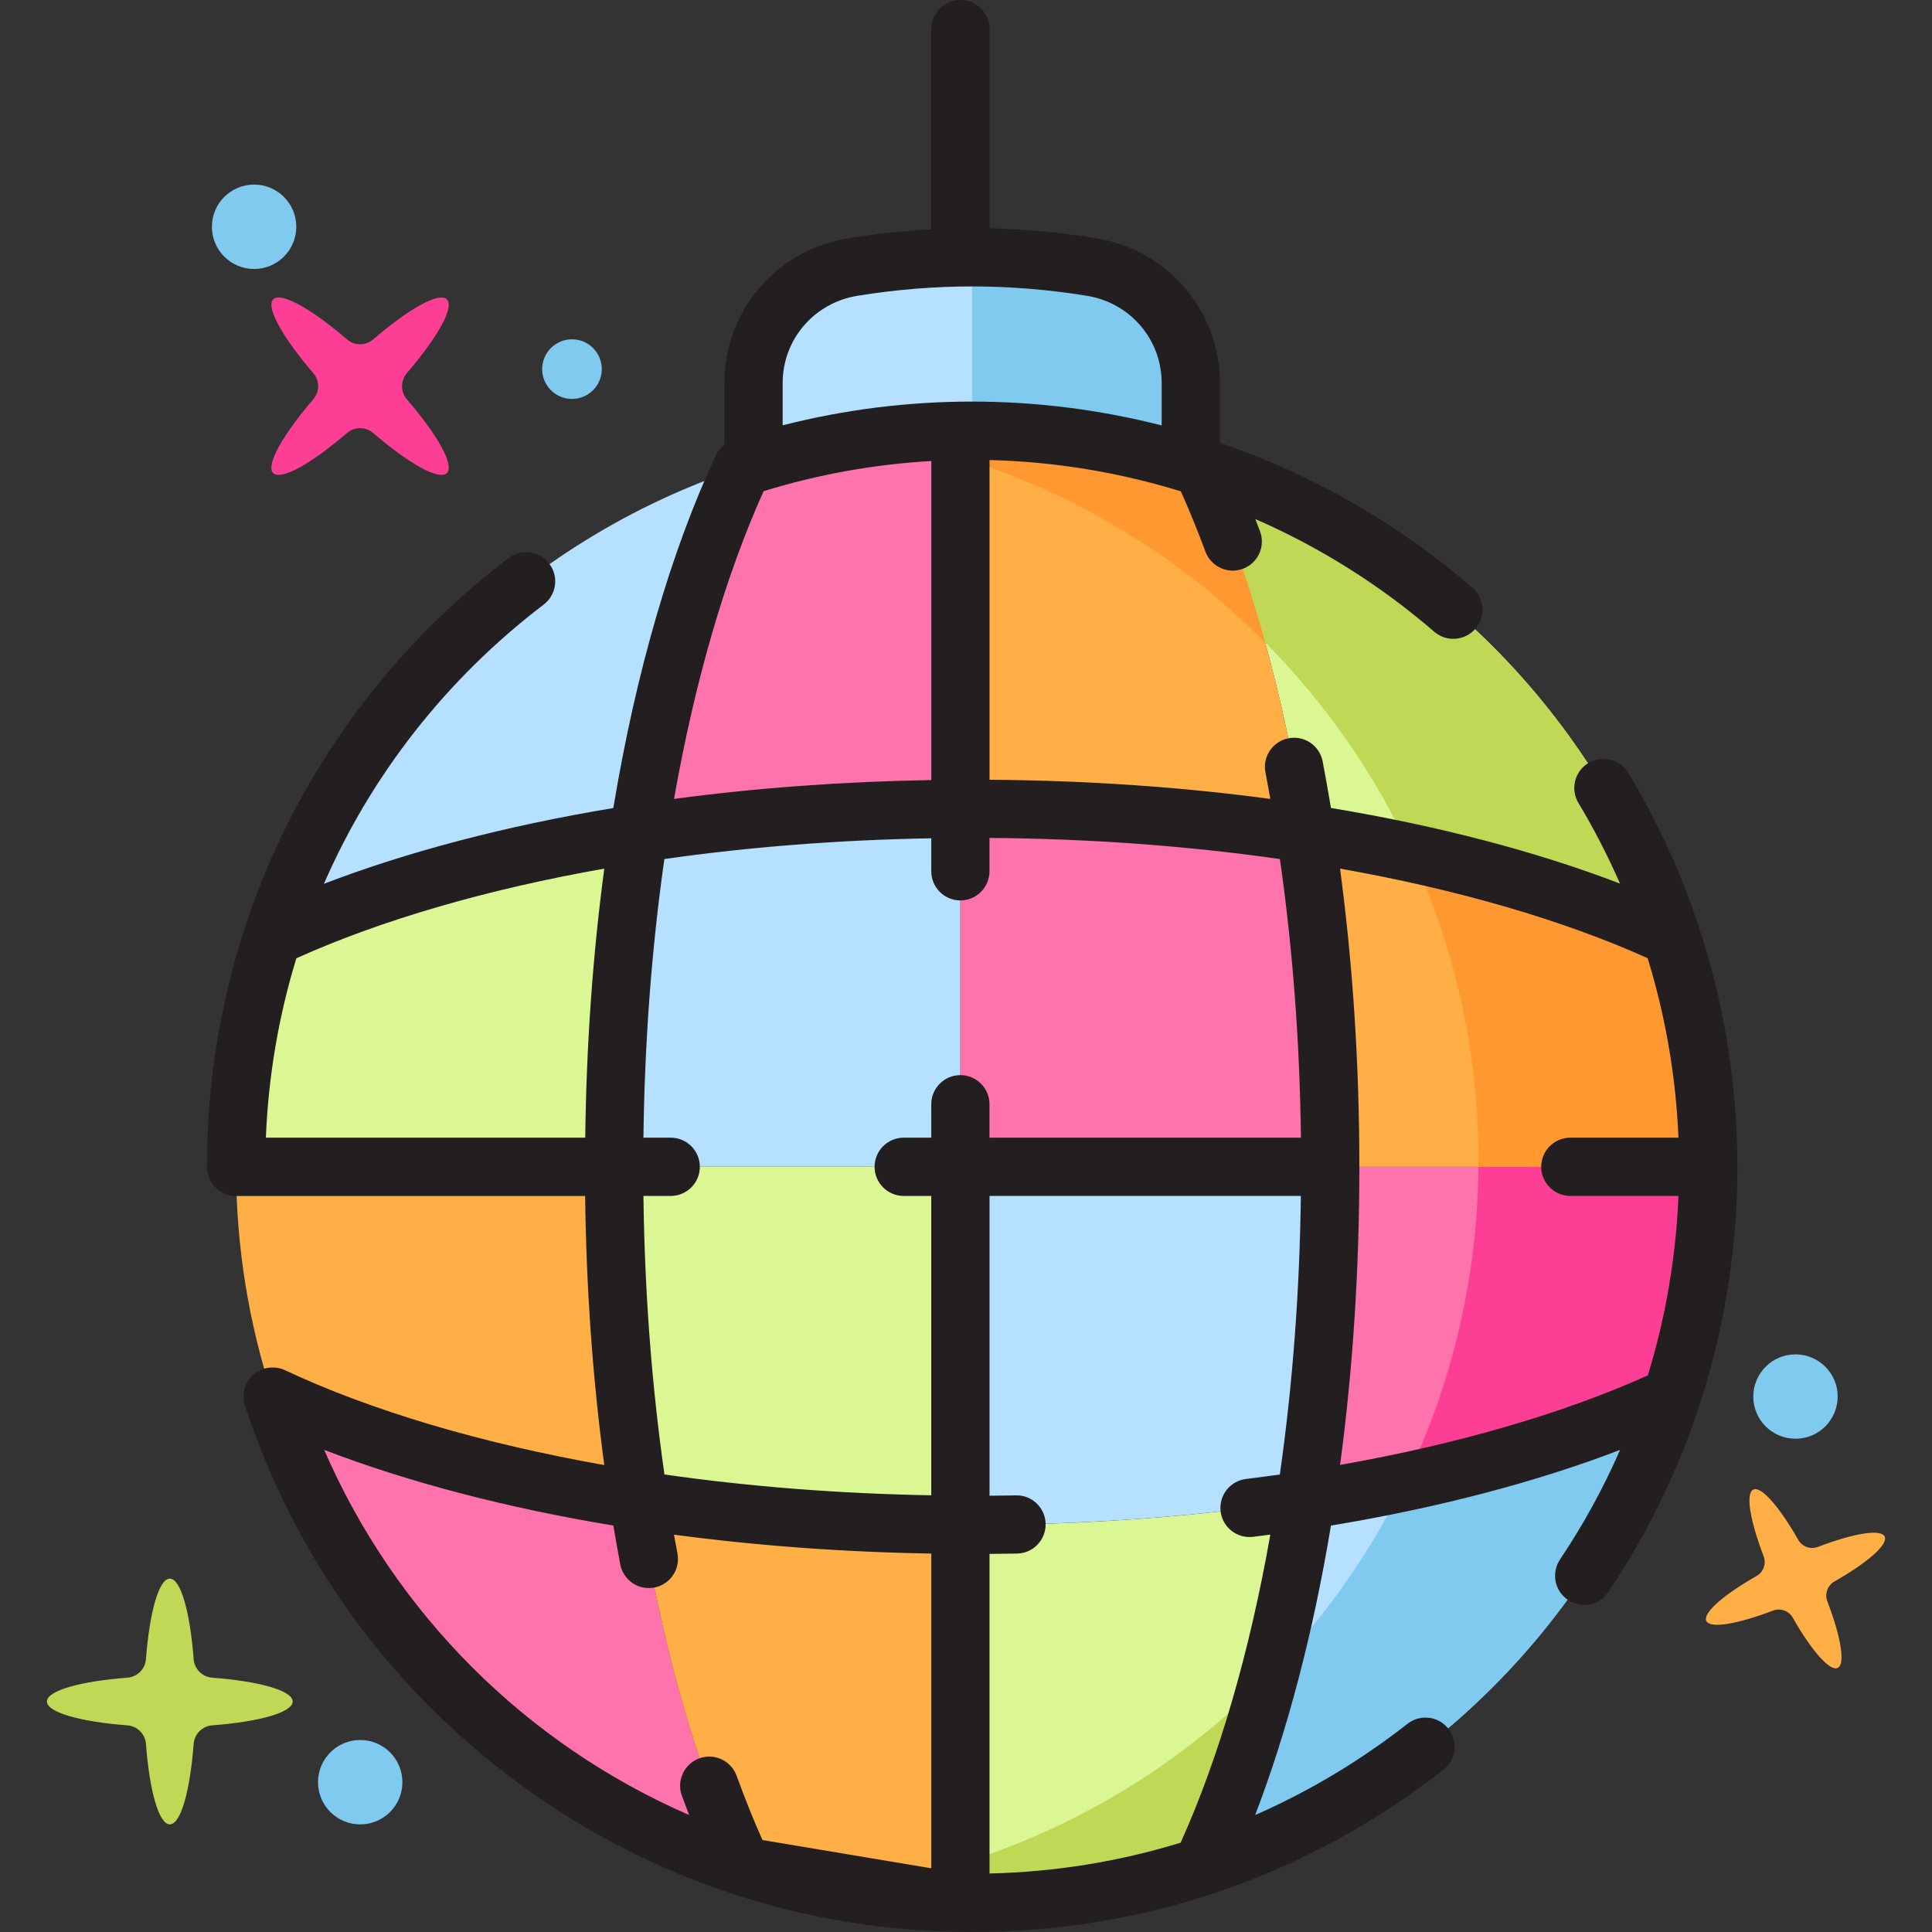
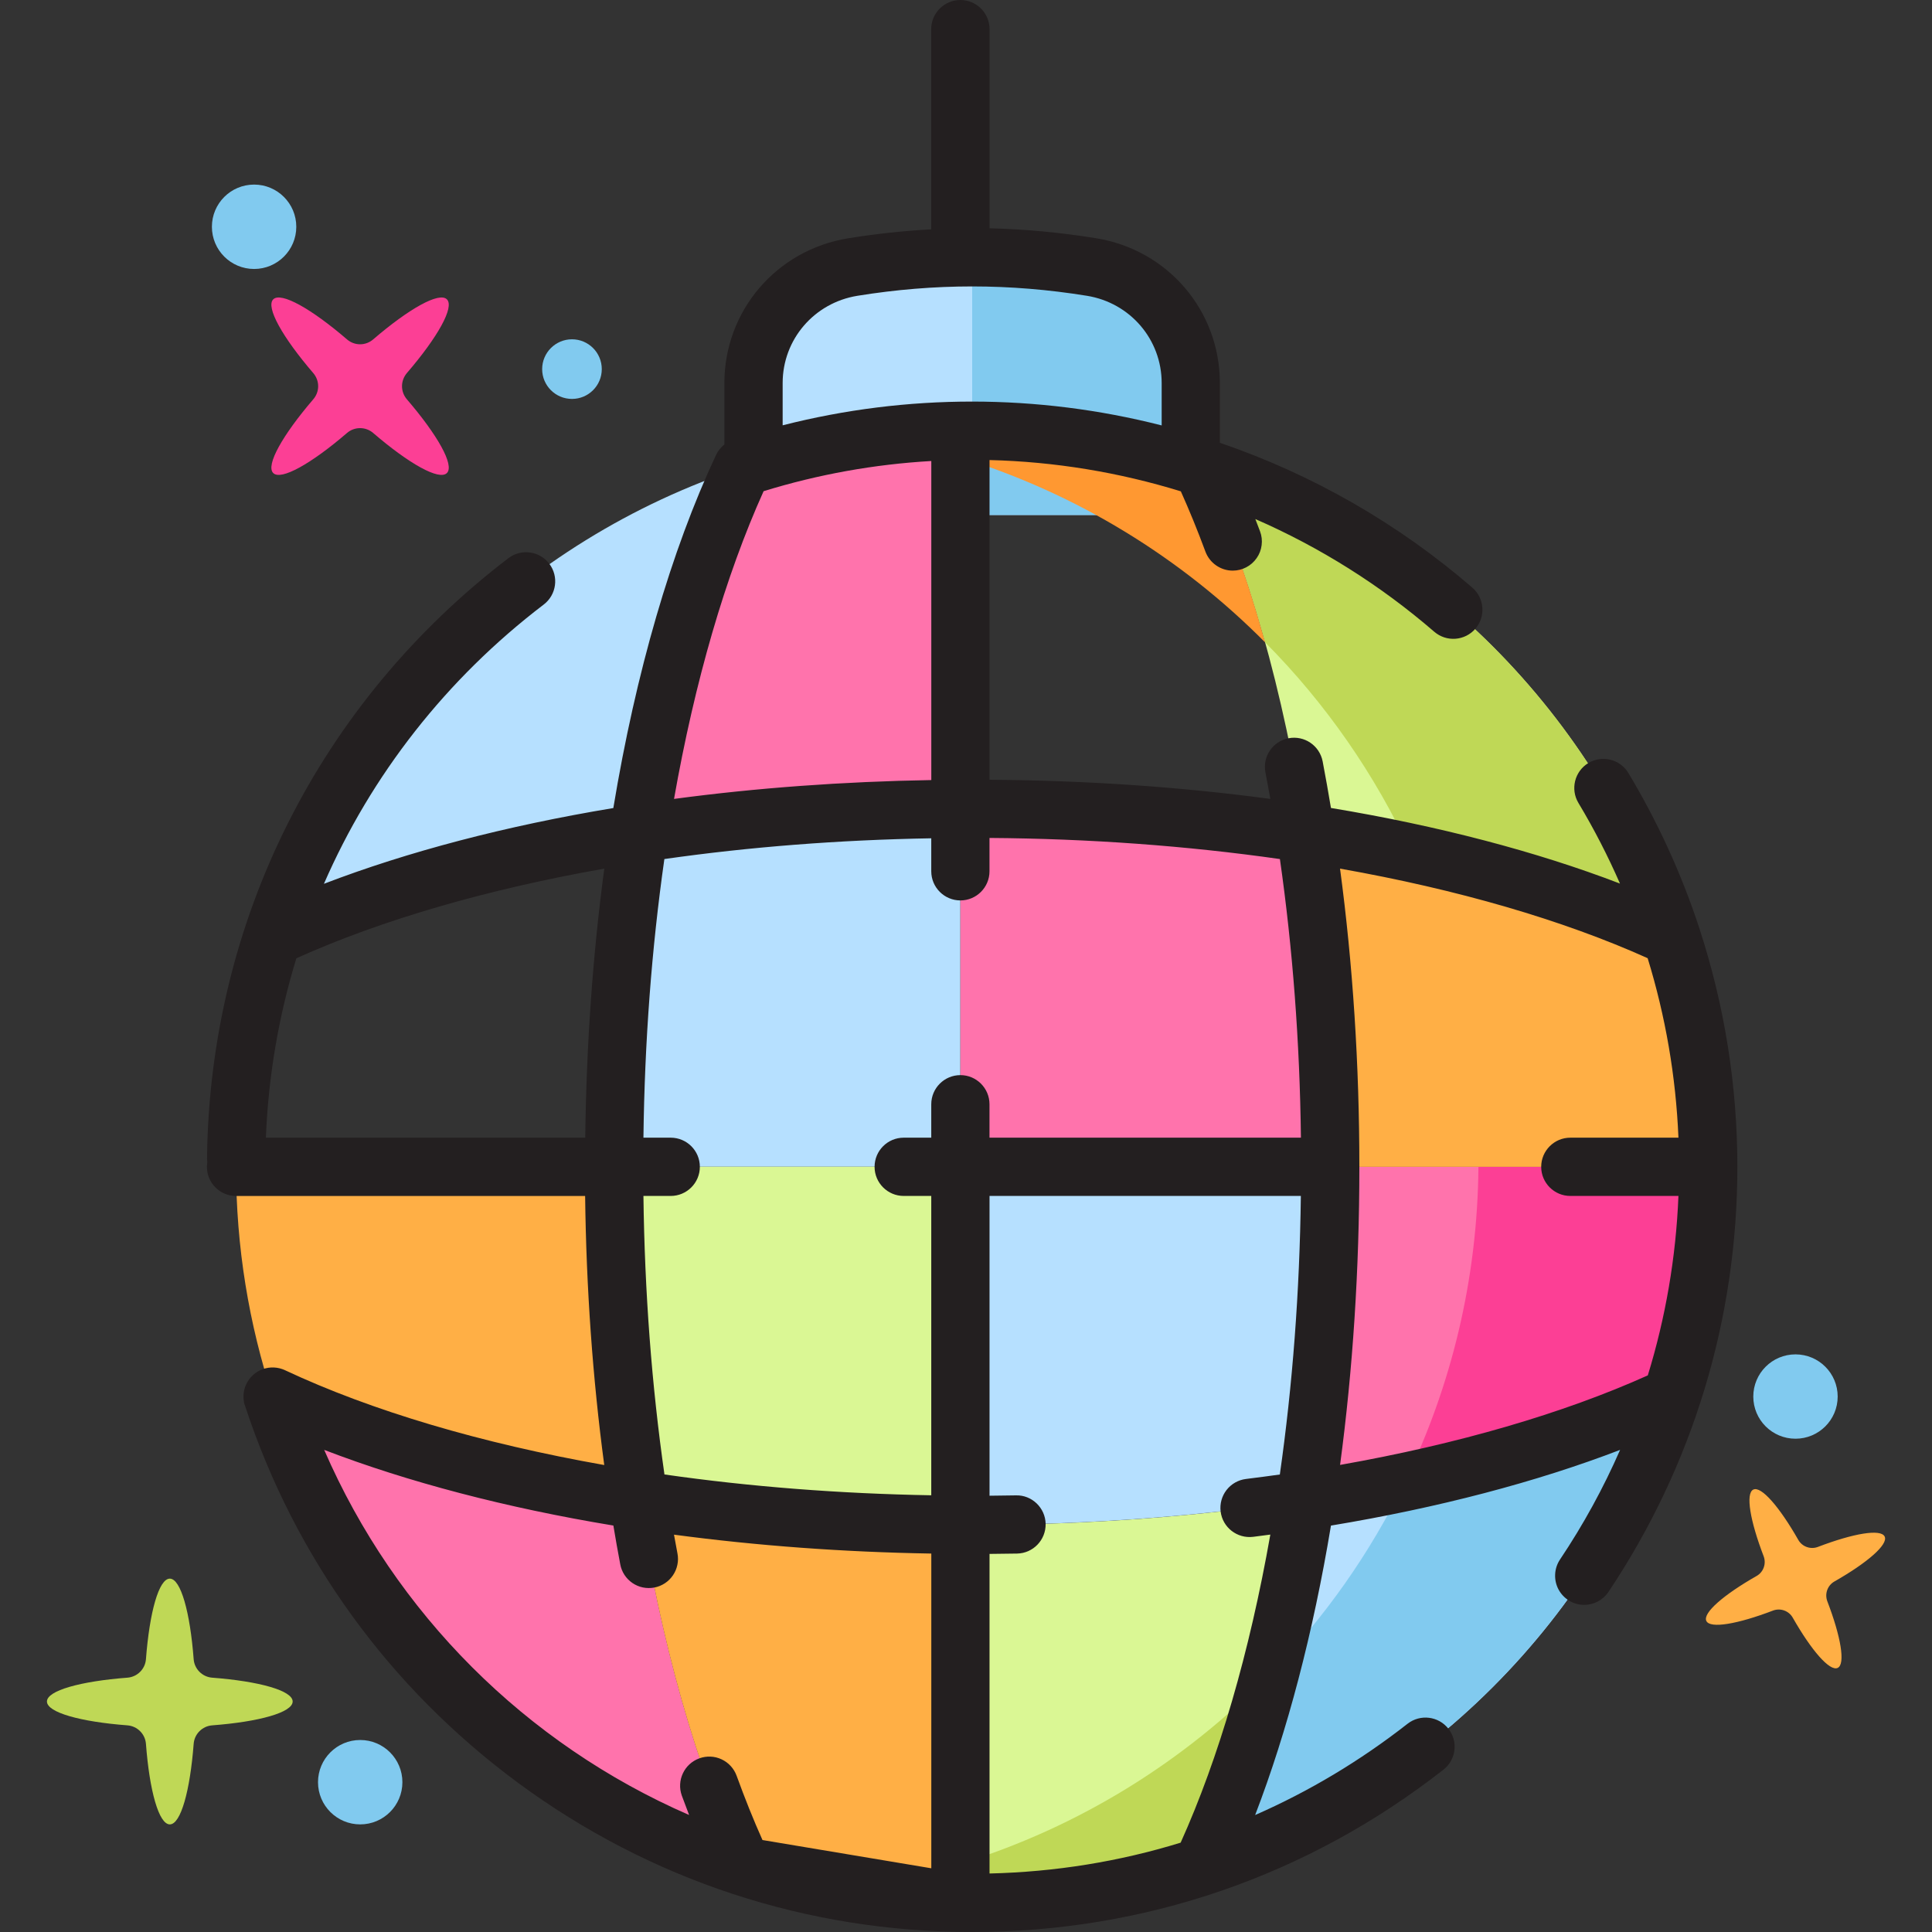
<svg xmlns="http://www.w3.org/2000/svg" width="50" height="50" viewBox="0 0 50 50" fill="none">
  <rect x="0" y="0" width="50" height="50" fill="#333333" stroke="none" />
  <path d="M30.814 13.328H19.5V9.914C19.5 8.418 20.59 7.151 22.066 6.912C24.135 6.577 26.179 6.576 28.247 6.912C29.724 7.151 30.814 8.418 30.814 9.914V13.328H30.814Z" fill="#B6E0FF" />
  <path d="M28.251 6.912C27.217 6.744 26.189 6.66 25.16 6.66V13.328H30.817V9.914C30.817 8.418 29.727 7.151 28.251 6.912Z" fill="#81CAEF" />
  <path d="M19.216 12.094C13.477 13.977 8.942 18.513 7.059 24.251C9.574 23.071 12.824 22.141 16.533 21.568C17.105 17.859 18.036 14.61 19.216 12.094Z" fill="#B6E0FF" />
  <path d="M43.263 24.251C41.379 18.513 36.844 13.977 31.105 12.094C32.285 14.609 33.216 17.859 33.788 21.568C37.497 22.141 40.747 23.071 43.263 24.251Z" fill="#DAF794" />
  <path d="M36.525 22.073C39.102 22.631 41.387 23.371 43.263 24.251C41.379 18.513 36.844 13.977 31.105 12.094C31.725 13.414 32.274 14.938 32.74 16.622C34.31 18.204 35.592 20.049 36.525 22.073Z" fill="#BFD856" />
  <path d="M7.059 36.141C8.942 41.879 13.477 46.414 19.216 48.298C18.036 45.782 17.105 42.532 16.533 38.823C12.823 38.251 9.574 37.32 7.059 36.141Z" fill="#FF73AC" />
  <path d="M31.105 48.298C36.844 46.414 41.379 41.879 43.263 36.141C40.747 37.32 37.497 38.251 33.788 38.823C33.216 42.532 32.285 45.781 31.105 48.298Z" fill="#B6E0FF" />
  <path d="M43.263 36.141C41.346 37.039 39.003 37.793 36.356 38.355C35.464 40.187 34.284 41.865 32.861 43.325C32.371 45.188 31.779 46.862 31.105 48.298C36.844 46.414 41.379 41.879 43.263 36.141Z" fill="#81CAEF" />
  <path d="M24.855 20.929V11.148C22.888 11.18 20.993 11.508 19.214 12.092C18.034 14.607 17.104 17.857 16.531 21.566C19.113 21.168 21.92 20.943 24.855 20.929Z" fill="#FF73AC" />
-   <path d="M24.855 11.149V20.93C24.957 20.929 25.058 20.928 25.16 20.928C28.205 20.928 31.115 21.154 33.788 21.566C33.216 17.857 32.285 14.608 31.105 12.092C29.234 11.477 27.236 11.145 25.16 11.145C25.058 11.146 24.956 11.148 24.855 11.149Z" fill="#FFAF45" />
  <path d="M32.74 16.624C32.274 14.94 31.725 13.416 31.105 12.096C29.234 11.481 27.236 11.148 25.16 11.148C25.059 11.148 24.957 11.15 24.855 11.152V11.839C27.874 12.773 30.57 14.437 32.74 16.624Z" fill="#FF9831" />
  <path d="M25.16 39.464C25.059 39.464 24.957 39.463 24.855 39.462V49.242C24.957 49.244 25.058 49.246 25.16 49.246C27.236 49.246 29.234 48.913 31.105 48.299C32.285 45.783 33.216 42.533 33.788 38.824C31.116 39.237 28.206 39.464 25.16 39.464Z" fill="#DAF794" />
  <path d="M31.105 48.301C31.777 46.865 32.369 45.19 32.86 43.328C30.67 45.576 27.93 47.284 24.855 48.236V49.244C24.957 49.246 25.058 49.248 25.16 49.248C27.235 49.248 29.233 48.915 31.105 48.301Z" fill="#BFD856" />
  <path d="M24.855 39.462C21.921 39.447 19.115 39.223 16.531 38.824C17.104 42.533 18.034 45.782 19.214 48.299C20.993 48.883 22.888 49.212 24.855 49.242V39.462H24.855Z" fill="#FFAF45" />
  <path d="M34.428 30.195C34.428 33.24 34.201 36.15 33.789 38.823C37.498 38.251 40.747 37.32 43.264 36.141C43.878 34.27 44.211 32.272 44.211 30.195H34.428Z" fill="#FF73AC" />
  <path d="M36.355 38.355C39.002 37.793 41.345 37.04 43.262 36.141C43.876 34.27 44.209 32.272 44.209 30.195H38.262C38.238 33.119 37.556 35.886 36.355 38.355Z" fill="#FC3F95" />
  <path d="M34.429 30.198H44.211C44.211 28.122 43.878 26.124 43.264 24.253C40.748 23.073 37.498 22.143 33.789 21.57C34.202 24.243 34.429 27.153 34.429 30.198Z" fill="#FFAF45" />
-   <path d="M36.523 22.074C37.64 24.497 38.263 27.194 38.263 30.036C38.263 30.09 38.262 30.144 38.261 30.197H44.208C44.208 28.121 43.875 26.123 43.261 24.252C41.385 23.373 39.101 22.632 36.523 22.074Z" fill="#FF9831" />
  <path d="M15.893 30.195H6.109C6.109 32.272 6.442 34.27 7.057 36.141C9.572 37.32 12.822 38.251 16.531 38.823C16.119 36.151 15.893 33.24 15.893 30.195Z" fill="#FFAF45" />
-   <path d="M15.893 30.198C15.893 27.153 16.119 24.243 16.531 21.57C12.822 22.143 9.573 23.073 7.057 24.253C6.442 26.124 6.109 28.122 6.109 30.198H15.893Z" fill="#DAF794" />
  <path d="M24.854 20.93C21.919 20.944 19.113 21.169 16.529 21.567C16.117 24.24 15.891 27.15 15.891 30.195H24.854V20.93Z" fill="#B6E0FF" />
  <path d="M25.16 20.93C25.059 20.93 24.957 20.931 24.855 20.932V30.197H34.427C34.427 27.152 34.2 24.242 33.788 21.569C31.116 21.156 28.206 20.93 25.16 20.93Z" fill="#FF73AC" />
  <path d="M24.855 39.46C24.957 39.461 25.058 39.462 25.16 39.462C28.205 39.462 31.115 39.235 33.788 38.823C34.2 36.15 34.427 33.24 34.427 30.195H24.855V39.46Z" fill="#B6E0FF" />
  <path d="M15.891 30.195C15.891 33.24 16.117 36.15 16.529 38.823C19.112 39.222 21.918 39.446 24.854 39.461V30.195H15.891Z" fill="#DAF794" />
  <path d="M44.16 41.95C44.257 42.155 44.969 42.032 45.884 41.682C46.077 41.609 46.294 41.686 46.396 41.865C46.88 42.715 47.354 43.262 47.559 43.165C47.764 43.069 47.642 42.356 47.291 41.441C47.218 41.248 47.295 41.031 47.474 40.929C48.325 40.445 48.872 39.971 48.775 39.766C48.678 39.561 47.965 39.683 47.05 40.033C46.858 40.107 46.64 40.03 46.539 39.851C46.054 39 45.581 38.453 45.376 38.55C45.17 38.648 45.292 39.36 45.643 40.275C45.716 40.467 45.639 40.685 45.461 40.786C44.609 41.271 44.062 41.744 44.16 41.95Z" fill="#FFAF45" />
  <path d="M1.215 44.035C1.215 44.318 2.082 44.56 3.299 44.652C3.554 44.672 3.758 44.876 3.777 45.131C3.869 46.347 4.111 47.215 4.395 47.215C4.678 47.215 4.919 46.348 5.012 45.131C5.031 44.876 5.235 44.672 5.49 44.652C6.706 44.56 7.574 44.318 7.574 44.035C7.574 43.752 6.707 43.511 5.49 43.418C5.235 43.398 5.031 43.194 5.012 42.94C4.92 41.724 4.678 40.855 4.395 40.855C4.111 40.855 3.87 41.723 3.777 42.94C3.758 43.194 3.554 43.398 3.299 43.418C2.082 43.511 1.215 43.752 1.215 44.035Z" fill="#BFD856" />
  <path d="M7.071 12.242C7.272 12.443 8.056 12 8.981 11.205C9.075 11.124 9.195 11.08 9.319 11.08C9.443 11.08 9.563 11.124 9.657 11.205C10.582 12 11.366 12.443 11.566 12.242C11.767 12.042 11.324 11.258 10.529 10.333C10.449 10.239 10.404 10.119 10.404 9.995C10.404 9.871 10.449 9.751 10.529 9.656C11.324 8.732 11.767 7.947 11.566 7.747C11.366 7.547 10.582 7.989 9.657 8.784C9.563 8.865 9.443 8.91 9.319 8.91C9.195 8.91 9.075 8.865 8.981 8.784C8.056 7.989 7.272 7.547 7.071 7.747C6.871 7.947 7.314 8.732 8.108 9.656C8.189 9.751 8.234 9.871 8.234 9.995C8.234 10.119 8.189 10.239 8.108 10.333C7.315 11.258 6.871 12.042 7.071 12.242Z" fill="#FC3F95" />
  <path d="M9.322 47.215C9.925 47.215 10.414 46.726 10.414 46.123C10.414 45.52 9.925 45.031 9.322 45.031C8.719 45.031 8.23 45.52 8.23 46.123C8.23 46.726 8.719 47.215 9.322 47.215Z" fill="#81CAEF" />
  <path d="M46.467 37.234C47.07 37.234 47.559 36.746 47.559 36.143C47.559 35.54 47.07 35.051 46.467 35.051C45.864 35.051 45.375 35.54 45.375 36.143C45.375 36.746 45.864 37.234 46.467 37.234Z" fill="#81CAEF" />
  <path d="M6.576 6.961C7.179 6.961 7.668 6.472 7.668 5.869C7.668 5.266 7.179 4.777 6.576 4.777C5.973 4.777 5.484 5.266 5.484 5.869C5.484 6.472 5.973 6.961 6.576 6.961Z" fill="#81CAEF" />
  <path d="M14.803 10.324C15.229 10.324 15.574 9.979 15.574 9.553C15.574 9.127 15.229 8.781 14.803 8.781C14.377 8.781 14.031 9.127 14.031 9.553C14.031 9.979 14.377 10.324 14.803 10.324Z" fill="#81CAEF" />
  <path d="M43.992 24.065C43.985 24.038 43.976 24.01 43.966 23.983C43.507 22.594 42.895 21.259 42.142 20.005C41.927 19.648 41.464 19.533 41.107 19.747C40.751 19.962 40.636 20.425 40.85 20.781C41.254 21.454 41.612 22.151 41.925 22.867C39.759 22.036 37.215 21.37 34.445 20.91C34.379 20.513 34.307 20.109 34.23 19.704C34.151 19.295 33.756 19.027 33.347 19.106C32.938 19.185 32.67 19.58 32.749 19.989C32.793 20.22 32.836 20.448 32.876 20.676C30.537 20.362 28.098 20.197 25.605 20.18L25.609 20.177V11.906C27.301 11.948 28.965 12.224 30.56 12.716C30.779 13.204 30.993 13.726 31.196 14.275C31.25 14.42 31.346 14.544 31.473 14.632C31.599 14.72 31.749 14.768 31.903 14.768C32.025 14.768 32.145 14.738 32.252 14.682C32.36 14.626 32.453 14.544 32.522 14.444C32.592 14.345 32.636 14.23 32.651 14.109C32.667 13.989 32.653 13.866 32.61 13.752C32.57 13.645 32.529 13.539 32.488 13.433C34.157 14.162 35.721 15.142 37.119 16.35C37.194 16.414 37.281 16.464 37.375 16.495C37.469 16.526 37.568 16.538 37.666 16.531C37.765 16.524 37.861 16.497 37.95 16.453C38.038 16.409 38.117 16.347 38.182 16.273C38.454 15.958 38.419 15.481 38.105 15.209C36.187 13.552 33.969 12.279 31.57 11.459V9.912C31.57 8.043 30.225 6.467 28.37 6.166C27.442 6.016 26.525 5.93 25.61 5.908V0.756C25.61 0.339 25.271 0 24.855 0C24.438 0 24.099 0.339 24.099 0.756V5.935C23.385 5.974 22.67 6.051 21.947 6.168C20.094 6.469 18.747 8.044 18.747 9.914V11.504C18.655 11.576 18.581 11.669 18.531 11.775C17.37 14.251 16.455 17.4 15.873 20.912C15.871 20.912 15.869 20.913 15.868 20.913C13.096 21.373 10.55 22.041 8.383 22.873C9.608 20.061 11.544 17.573 14.072 15.645C14.403 15.392 14.467 14.919 14.214 14.588C13.961 14.257 13.488 14.193 13.157 14.446C8.271 18.175 5.429 23.832 5.358 29.969C5.358 30.006 5.361 30.043 5.366 30.078C5.36 30.117 5.355 30.157 5.355 30.198C5.355 30.614 5.693 30.952 6.109 30.952H15.143C15.172 33.338 15.338 35.673 15.638 37.915C12.456 37.353 9.616 36.512 7.376 35.461C7.195 35.376 6.988 35.367 6.8 35.434C6.611 35.502 6.458 35.642 6.373 35.823C6.305 35.969 6.287 36.125 6.313 36.273C6.313 36.288 6.315 36.305 6.32 36.32C6.327 36.342 6.335 36.362 6.342 36.384C6.344 36.391 6.347 36.398 6.349 36.404C7.638 40.315 10.076 43.679 13.405 46.138C16.829 48.664 20.894 50 25.159 50C29.627 50 33.845 48.547 37.356 45.799C37.685 45.542 37.742 45.068 37.485 44.74C37.228 44.412 36.755 44.355 36.427 44.611C35.198 45.573 33.876 46.362 32.483 46.973C33.316 44.804 33.985 42.257 34.445 39.482C37.217 39.023 39.761 38.355 41.928 37.523C41.497 38.508 40.978 39.457 40.373 40.36C40.297 40.474 40.253 40.606 40.247 40.742C40.24 40.879 40.27 41.014 40.334 41.135C40.399 41.255 40.494 41.356 40.611 41.426C40.728 41.497 40.862 41.534 40.999 41.534C41.242 41.534 41.48 41.417 41.626 41.199C43.809 37.938 44.963 34.134 44.963 30.196C44.963 28.102 44.632 26.034 43.992 24.065ZM33.668 29.442H25.608V28.578C25.608 28.162 25.27 27.824 24.855 27.824C24.439 27.824 24.101 28.162 24.101 28.578V29.443H23.388C22.972 29.443 22.634 29.78 22.634 30.197C22.634 30.613 22.972 30.951 23.388 30.951H24.101V38.698C21.726 38.656 19.41 38.476 17.196 38.159C16.865 35.847 16.683 33.429 16.652 30.951H17.358C17.774 30.951 18.112 30.613 18.112 30.197C18.112 29.78 17.774 29.443 17.358 29.443H16.652C16.683 26.965 16.864 24.545 17.194 22.232C19.408 21.916 21.726 21.736 24.101 21.695V22.549C24.101 22.965 24.439 23.303 24.855 23.303C25.27 23.303 25.608 22.965 25.608 22.549V21.686C28.192 21.704 30.716 21.889 33.123 22.232H33.124C33.455 24.545 33.638 26.965 33.668 29.442ZM22.19 7.655C24.189 7.332 26.131 7.332 28.13 7.655C29.251 7.837 30.064 8.787 30.064 9.913V11.01C26.846 10.188 23.473 10.187 20.255 11.007V9.913C20.255 8.787 21.069 7.837 22.19 7.655ZM19.762 12.712C21.172 12.277 22.629 12.015 24.102 11.931V20.188C21.82 20.227 19.588 20.389 17.444 20.676C17.98 17.633 18.774 14.903 19.762 12.712ZM15.639 22.48C15.339 24.722 15.175 27.058 15.146 29.442H6.881C6.945 27.846 7.214 26.288 7.67 24.8C9.862 23.812 12.593 23.018 15.639 22.48ZM8.39 37.523C10.557 38.355 13.102 39.023 15.874 39.481C15.929 39.812 15.988 40.147 16.052 40.484C16.07 40.582 16.107 40.675 16.161 40.758C16.215 40.84 16.285 40.912 16.367 40.968C16.449 41.024 16.541 41.063 16.637 41.083C16.734 41.103 16.834 41.104 16.932 41.086C17.029 41.068 17.122 41.03 17.205 40.976C17.288 40.922 17.359 40.852 17.415 40.77C17.471 40.688 17.51 40.596 17.53 40.499C17.551 40.402 17.552 40.302 17.533 40.205C17.502 40.042 17.473 39.879 17.443 39.717C19.587 40.003 21.819 40.168 24.102 40.206V48.351L19.733 47.62C19.5 47.1 19.276 46.541 19.064 45.957C19.03 45.864 18.978 45.778 18.911 45.705C18.845 45.632 18.764 45.573 18.674 45.531C18.584 45.489 18.487 45.465 18.388 45.461C18.29 45.457 18.191 45.472 18.098 45.506C17.707 45.648 17.505 46.08 17.646 46.472C17.708 46.641 17.77 46.807 17.834 46.972C13.604 45.131 10.228 41.755 8.39 37.523ZM25.609 48.486V40.215C25.846 40.213 26.083 40.211 26.321 40.206C26.737 40.199 27.068 39.855 27.061 39.438C27.053 39.023 26.706 38.688 26.293 38.7C26.064 38.704 25.836 38.707 25.609 38.709V30.95H33.666C33.635 33.429 33.452 35.848 33.122 38.16C32.853 38.198 32.565 38.236 32.243 38.276C32.045 38.301 31.865 38.404 31.742 38.562C31.62 38.72 31.565 38.92 31.59 39.118C31.641 39.531 32.018 39.823 32.431 39.773C32.586 39.753 32.733 39.734 32.876 39.715C32.339 42.762 31.544 45.495 30.555 47.688C28.968 48.177 27.31 48.446 25.609 48.486ZM34.681 37.912C35.012 35.437 35.18 32.849 35.18 30.205V30.197C35.18 27.549 35.012 24.958 34.68 22.48C37.722 23.018 40.449 23.811 42.641 24.798C43.103 26.299 43.372 27.86 43.438 29.443H40.64C40.224 29.443 39.886 29.781 39.886 30.197C39.886 30.613 40.224 30.951 40.64 30.951H43.438C43.374 32.538 43.106 34.097 42.645 35.595C40.453 36.581 37.724 37.375 34.681 37.912Z" fill="#231F20" />
</svg>